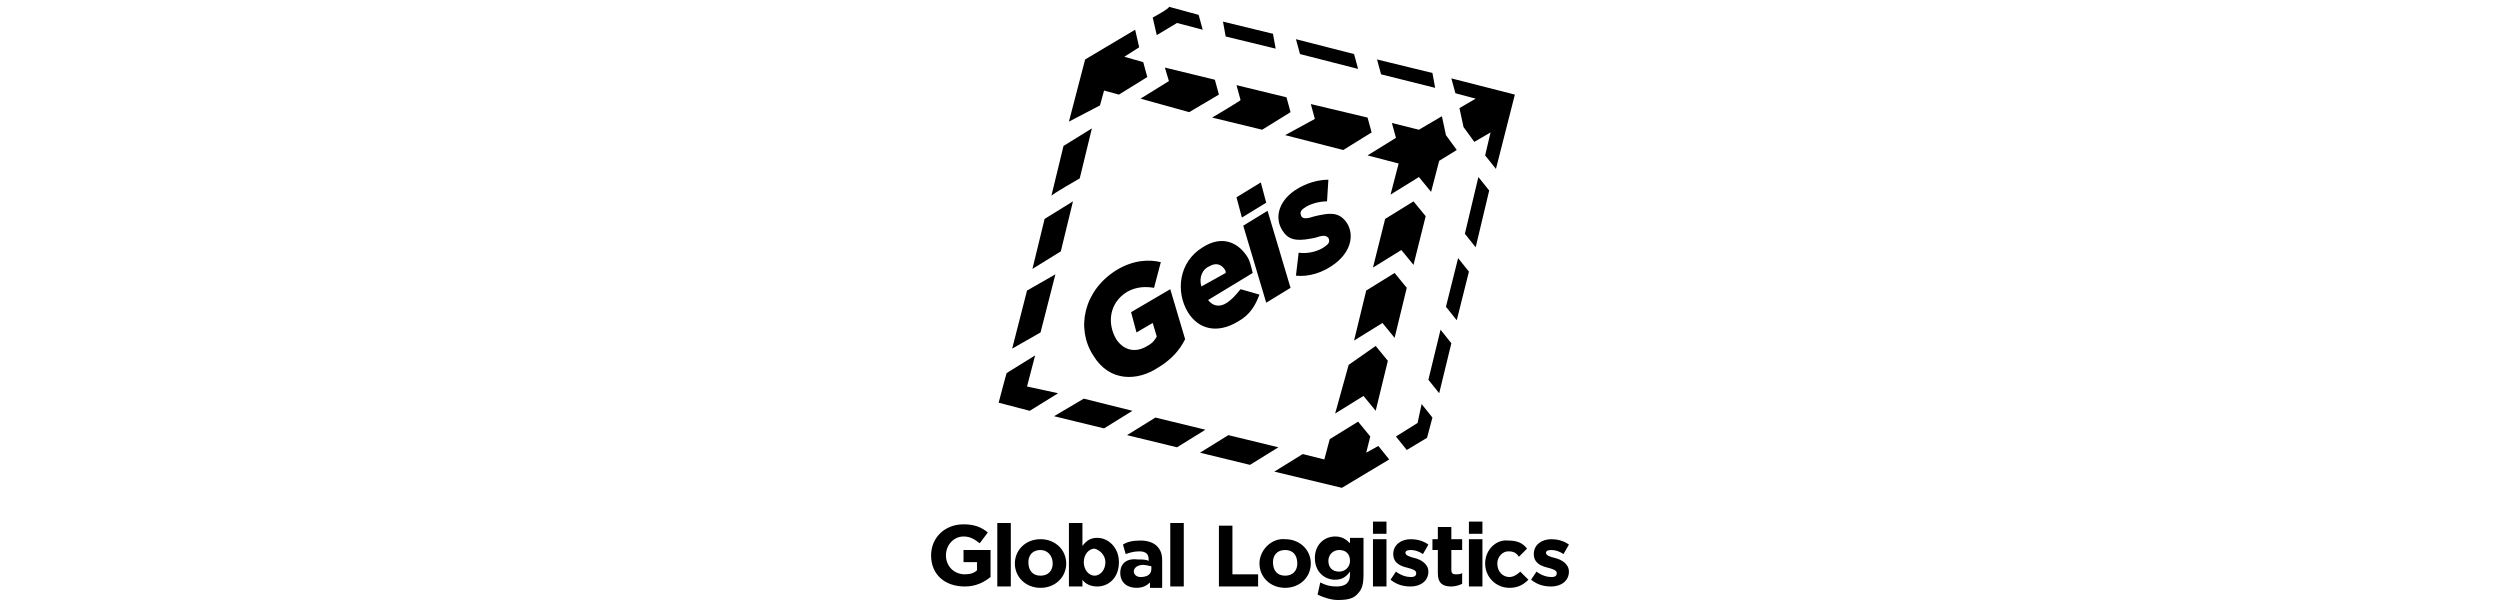
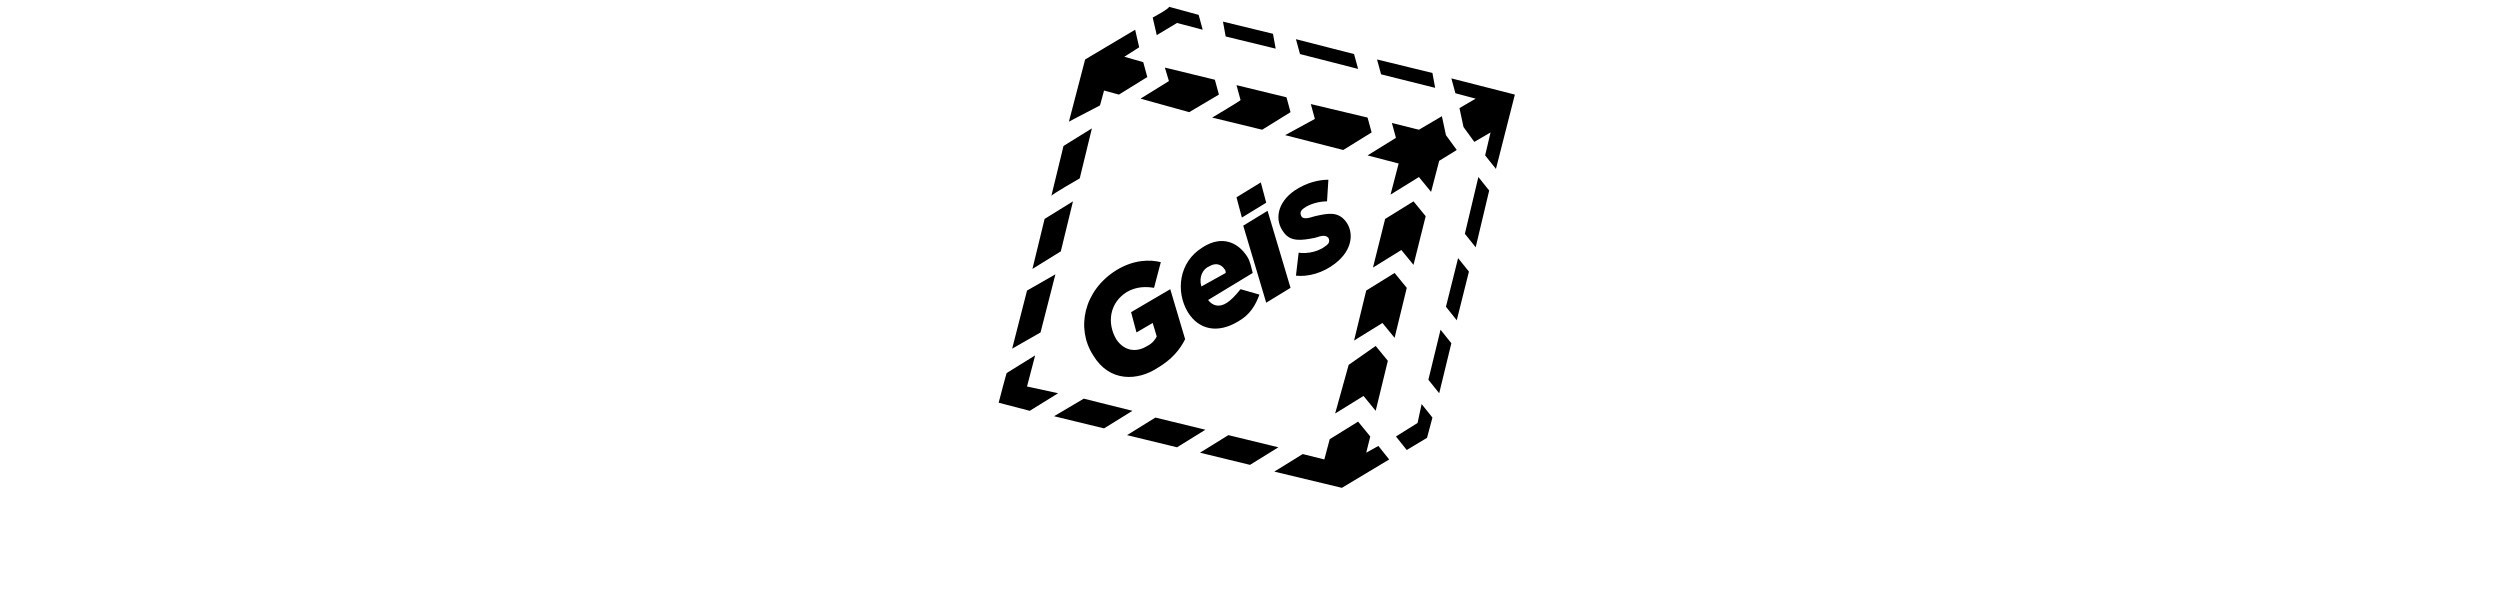
<svg xmlns="http://www.w3.org/2000/svg" id="Warstwa_1" x="0px" y="0px" viewBox="0 0 185 45" style="enable-background:new 0 0 185 45;" xml:space="preserve">
  <style type="text/css">	.st0{display:none;}	.st1{display:inline;}	.st2{fill:#FFFFFF;}	.st3{display:inline;fill-rule:evenodd;clip-rule:evenodd;fill:#FFFFFF;}</style>
  <g id="Warstwa_1_00000105392129288381178590000008206670463705378745_" class="st0">
    <g class="st1">
      <path class="st2" d="M25.6,35.3l11.6-15.8h14.5c1.6,0,1.6,0.6,0.8,1.7s-2.1,2.9-2.9,4c-0.4,0.6-1.2,1.6,1.3,1.6h19.4    c-1.6,2.2-6.8,8.6-16.2,8.6C54,35.3,25.6,35.3,25.6,35.3z" />
-       <polygon class="st2" points="92.3,26.7 86,35.3 69.3,35.3 75.6,26.7   " />
      <polygon class="st2" points="116.4,26.7 110.1,35.3 93.4,35.3 99.7,26.7   " />
      <path class="st2" d="M121.8,26.7c0,0-1.2,1.7-1.8,2.5c-2.1,2.8-0.3,6.1,6.6,6.1h26.7l6.3-8.6L121.8,26.7L121.8,26.7z" />
      <path class="st2" d="M33.7,9.6l-5.8,7.9h31.6c1.6,0,1.6,0.6,0.8,1.7s-2.1,2.9-2.9,4c-0.4,0.5-1.2,1.5,1.3,1.5h12.9    c0,0,2.1-2.8,3.8-5.2c2.3-3.2,0.2-10-8.3-10C67.2,9.6,33.7,9.6,33.7,9.6z" />
      <polygon class="st2" points="117.8,24.7 77,24.7 88.2,9.6 104.9,9.6 98.5,18.3 105.9,18.3 112.3,9.6 129,9.6   " />
      <polygon class="st2" points="152,9.6 140.9,24.7 123.2,24.7 134.4,9.6   " />
      <polygon class="st2" points="1.7,30.2 1.7,32 24.9,32 26.3,30.2   " />
      <polygon class="st2" points="1.7,26.8 1.7,28.6 27.4,28.6 28.8,26.8   " />
-       <polygon class="st2" points="1.7,33.6 1.7,35.4 22.5,35.4 23.8,33.6   " />
      <polygon class="st2" points="160.1,30.2 158.8,32 183.3,32 183.3,30.2   " />
      <polygon class="st2" points="157.7,33.6 156.3,35.4 183.3,35.4 183.3,33.6   " />
-       <polygon class="st2" points="162.6,26.8 161.3,28.6 183.3,28.6 183.3,26.8   " />
    </g>
  </g>
  <g id="Warstwa_2_00000169554465955684577980000016713154896341174179_" class="st0">
-     <path class="st3" d="M109.7,9.4H86.2v3h23.4v9.9H86.2v2.9h23.4V35H74.9V0.1h34.7L109.7,9.4L109.7,9.4z M110.7,44.9h-2l-0.5-1.2   h-2.3l-0.5,1.1h-1.9l2-6.4h2.8L110.7,44.9L110.7,44.9L110.7,44.9z M80.6,40.5h-4.3V41h4.3v1.6h-4.3v0.6h4.3v1.6h-6.3v-6.1h6.3V40.5   L80.6,40.5z M85.7,38.8c1,0.1,2,0.6,2.5,1.5c0.5,1.1,0.4,2.6-0.4,3.5c-0.7,0.8-1.6,1.1-2.6,1.1h-3.3v-6.1H85.7L85.7,38.8z    M95.4,40.5h-4.3V41h4.3v1.6h-4.3v0.6h4.3v1.6h-6.3v-6.1h6.3V40.5L95.4,40.5z M98.5,40.8l1.8-2h2.7l-2.2,2.8l2.6,3.3h-2.5L99.4,43   l-0.8,0.9v1h-2.1v-6.1h2.1L98.5,40.8L98.5,40.8z M86.2,41c0.3,0.4,0.2,1,0.1,1.4c-0.4,1-1.6,0.7-2.6,0.7v-2.7   C85,40.4,85.7,40.3,86.2,41L86.2,41z M106.6,41.8l0.4-1.2l0.6,1.2H106.6z" />
-   </g>
+     </g>
  <g id="Warstwa_3">
    <g>
-       <path d="M68.9,41.1L68.9,41.1c0-1.3,1-2.3,2.4-2.3c0.8,0,1.3,0.2,1.8,0.6l-0.6,0.8c-0.4-0.3-0.7-0.5-1.2-0.5    c-0.7,0-1.3,0.6-1.3,1.4l0,0c0,0.8,0.6,1.4,1.4,1.4c0.4,0,0.7-0.1,0.9-0.3v-0.6h-1v-0.9h2v2c-0.5,0.4-1.1,0.7-1.9,0.7    C69.9,43.4,68.9,42.5,68.9,41.1 M73.8,43.4h1v-4.7h-1V43.4z M75.1,41.7c0,1,0.8,1.8,1.9,1.8s1.9-0.8,1.9-1.8l0,0    c0-1-0.8-1.8-1.9-1.8S75.1,40.7,75.1,41.7L75.1,41.7 M77.9,41.7c0,0.5-0.3,0.9-0.9,0.9s-0.9-0.4-0.9-1l0,0c0-0.5,0.3-0.9,0.9-0.9    C77.5,40.7,77.9,41.1,77.9,41.7L77.9,41.7 M80.1,42.9c0.2,0.3,0.6,0.5,1.1,0.5c0.8,0,1.6-0.6,1.6-1.8l0,0c0-1.1-0.8-1.8-1.6-1.8    c-0.5,0-0.8,0.2-1.1,0.6v-1.7h-1v4.7h1V42.9 M81.8,41.6c0,0.6-0.4,1-0.8,1s-0.8-0.4-0.8-1l0,0c0-0.6,0.4-1,0.8-1    C81.4,40.7,81.8,41.1,81.8,41.6L81.8,41.6 M82.9,42.4c0,0.7,0.5,1.1,1.2,1.1c0.5,0,0.8-0.2,1-0.4v0.4H86v-2c0-0.5-0.1-0.8-0.4-1.1    C85.4,40.2,85,40,84.4,40s-1,0.1-1.3,0.3l0.2,0.7c0.3-0.1,0.6-0.2,1-0.2c0.5,0,0.7,0.2,0.7,0.6v0.1c-0.2-0.1-0.5-0.1-0.8-0.1    C83.5,41.3,82.9,41.6,82.9,42.4L82.9,42.4 M85.2,42.1c0,0.4-0.3,0.6-0.8,0.6c-0.3,0-0.5-0.2-0.5-0.4l0,0c0-0.3,0.3-0.5,0.7-0.5    c0.2,0,0.5,0.1,0.6,0.1L85.2,42.1 M86.6,43.4h1v-4.7h-1V43.4L86.6,43.4z M90.2,43.4h2.9v-0.9h-1.9v-3.6h-1V43.4z M93.2,41.7    c0,1,0.8,1.8,1.9,1.8s1.9-0.8,1.9-1.8l0,0c0-1-0.8-1.8-1.9-1.8C94.1,39.8,93.2,40.7,93.2,41.7L93.2,41.7 M96,41.7    c0,0.5-0.3,0.9-0.9,0.9s-0.9-0.4-0.9-1l0,0c0-0.5,0.3-0.9,0.9-0.9S96,41.1,96,41.7L96,41.7 M97.5,44c0.4,0.2,1,0.4,1.5,0.4    c0.7,0,1.2-0.1,1.5-0.5c0.3-0.3,0.4-0.7,0.4-1.4v-2.7h-1v0.4c-0.3-0.3-0.6-0.5-1.1-0.5c-0.8,0-1.5,0.6-1.5,1.6l0,0    c0,1,0.7,1.6,1.5,1.6c0.5,0,0.8-0.2,1.1-0.6v0.2c0,0.6-0.3,0.9-1,0.9c-0.5,0-0.8-0.1-1.2-0.3L97.5,44 M99.9,41.5    c0,0.5-0.4,0.8-0.8,0.8c-0.5,0-0.8-0.3-0.8-0.8l0,0c0-0.5,0.4-0.8,0.8-0.8C99.6,40.7,99.9,41,99.9,41.5L99.9,41.5 M101.6,39.5h1    v-0.9h-1V39.5z M101.6,43.4h1v-3.5h-1V43.4z M102.9,42.9c0.5,0.4,1,0.5,1.5,0.5c0.7,0,1.3-0.4,1.3-1.1l0,0c0-0.6-0.6-0.9-1-1    s-0.7-0.2-0.7-0.4l0,0c0-0.1,0.1-0.2,0.4-0.2s0.6,0.1,0.9,0.3l0.4-0.7c-0.4-0.3-0.9-0.4-1.3-0.4c-0.7,0-1.3,0.4-1.3,1.1l0,0    c0,0.7,0.6,0.9,1,1s0.7,0.2,0.7,0.4l0,0c0,0.2-0.1,0.3-0.4,0.3s-0.7-0.1-1.1-0.4L102.9,42.9 M106.4,42.4c0,0.8,0.4,1,1,1    c0.3,0,0.6-0.1,0.8-0.2v-0.8c-0.1,0.1-0.3,0.1-0.5,0.1s-0.3-0.1-0.3-0.3v-1.5h0.8v-0.8h-0.8V39h-1v0.9H106v0.8h0.4V42.4     M109.9,41.7c0,1,0.8,1.8,1.8,1.8c0.7,0,1.1-0.3,1.4-0.6l-0.6-0.6c-0.2,0.2-0.5,0.4-0.8,0.4c-0.5,0-0.9-0.4-0.9-1l0,0    c0-0.5,0.4-0.9,0.8-0.9s0.6,0.1,0.8,0.4l0.6-0.6c-0.3-0.4-0.7-0.6-1.4-0.6C110.7,39.9,109.9,40.7,109.9,41.7L109.9,41.7     M113.3,42.9c0.5,0.4,1,0.5,1.5,0.5c0.7,0,1.3-0.4,1.3-1.1l0,0c0-0.6-0.6-0.9-1-1s-0.7-0.2-0.7-0.4l0,0c0-0.1,0.1-0.2,0.4-0.2    s0.6,0.1,0.9,0.3l0.4-0.7c-0.4-0.3-0.9-0.4-1.3-0.4c-0.7,0-1.3,0.4-1.3,1.1l0,0c0,0.7,0.6,0.9,1,1s0.7,0.2,0.7,0.4l0,0    c0,0.2-0.1,0.3-0.4,0.3s-0.7-0.1-1.1-0.4L113.3,42.9 M108.7,39.5h1v-0.9h-1V39.5z M108.7,43.4h1v-3.5h-1V43.4z" />
      <path d="M80.3,4.4L84,2.2l0.3,1.3l-1.1,0.7l1.4,0.4l0.3,1.1L82.8,7l-1.1-0.3l-0.3,1.1L79.1,9L80.3,4.4L80.3,4.4z M85.3,1.3    l0.3,1.3l1.5-0.9L89,2.2l-0.3-1.1l-2.2-0.6C86.6,0.6,85.3,1.3,85.3,1.3z M86.2,5l0.3,1l-2.1,1.3l3.6,1L90.2,7l-0.3-1.1L86.2,5    L86.2,5z M90.5,1.6l0.2,1.1l3.7,0.9l-0.2-1.1L90.5,1.6L90.5,1.6z M95.9,2.9L96.2,4l4.3,1.1L100.2,4L95.9,2.9z M101.9,4.4l0.3,1.1    l4,1L106,5.4L101.9,4.4L101.9,4.4z M89.7,8.7l3.7,0.9l2.1-1.3l-0.3-1.1l-3.7-0.9l0.3,1.1C91.9,7.4,89.7,8.7,89.7,8.7z M95.1,10    l4.3,1.1l2.1-1.3l-0.3-1.1l-4.2-1l0.3,1.1L95.1,10L95.1,10z M103.5,12.1l-0.6,2.3l2.1-1.3l0.9,1.1l0.6-2.3l1.3-0.8L107,10    l-0.3-1.4l-1.7,1l-2-0.5l0.3,1.1l-2.1,1.3L103.5,12.1z M101.6,19.8l2.1-1.3l0.9,1.1l0.9-3.6l-0.9-1.1l-2.1,1.3L101.6,19.8    L101.6,19.8z M100.2,25.2l2.1-1.3l0.9,1.1l0.9-3.7l-0.9-1.1l-2.1,1.3L100.2,25.2L100.2,25.2z M98.8,30.6l2.1-1.3l0.9,1.1l0.9-3.7    l-0.9-1.1l-2,1.4L98.8,30.6z M99.3,36.1l3.5-2.1l-0.8-1l-0.9,0.5l0.3-1.2l-0.9-1.1l-2.1,1.3L98,34l-1.6-0.4l-2.1,1.3L99.3,36.1    L99.3,36.1z M92.5,34.4l2.1-1.3l-3.7-0.9l-2.1,1.3L92.5,34.4z M87.1,33.1l2.1-1.3l-3.7-0.9l-2.1,1.3L87.1,33.1z M81.7,31.7    l2.1-1.3l-3.6-0.9L78,30.8L81.7,31.7z M73.9,29.8l2.3,0.6l2.1-1.3L76,28.6l0.6-2.3l-2.1,1.3C74.5,27.5,73.9,29.8,73.9,29.8z     M77,24.6l1.1-4.3L76,21.5l-1.1,4.3L77,24.6z M78.5,18.6l0.9-3.7l-2.1,1.3l-0.9,3.7L78.5,18.6L78.5,18.6z M79.9,13.2l0.9-3.7    l-2.1,1.3l-0.9,3.7C77.8,14.4,79.9,13.2,79.9,13.2z M107.4,5.8l0.3,1.1l1.5,0.4L108,8l0.3,1.4l0.8,1.1l1.2-0.7l-0.4,1.7l0.8,1    l1.4-5.5L107.4,5.8L107.4,5.8z M108.4,17.3l0.8,1l1-4.2l-0.8-1L108.4,17.3z M107,22.7l0.8,1l0.9-3.6l-0.8-1L107,22.7z M105.7,28.1    l0.8,1l0.9-3.7l-0.8-1L105.7,28.1z M104.1,33.3l1.5-0.9l0.4-1.5l-0.8-1l-0.3,1.4l-1.6,1L104.1,33.3L104.1,33.3z" />
      <path d="M80.9,26.3c-1.3-2-0.7-4.8,1.7-6.3c1.3-0.8,2.5-0.8,3.3-0.6l-0.5,1.9c-0.6-0.1-1.3-0.1-2,0.3c-1.3,0.8-1.5,2.3-0.8,3.5    c0.6,0.9,1.5,1,2.3,0.5c0.4-0.2,0.6-0.5,0.7-0.7l-0.3-1l-1.2,0.7l-0.4-1.5l2.9-1.7l1.1,3.7c-0.4,0.8-1,1.5-2,2.1    C84.2,28.2,82.1,28.3,80.9,26.3 M90.8,22.4c-0.6,0.4-1.1,0.2-1.4-0.2l3.3-2c-0.1-0.4-0.2-0.9-0.4-1.2c-0.7-1.1-1.9-1.6-3.3-0.7    c-1.8,1.1-2,3.3-1.1,4.8c0.8,1.3,2.2,1.6,3.7,0.7c0.9-0.5,1.3-1.2,1.6-2l-1.4-0.4C91.4,21.9,91.1,22.2,90.8,22.4 M88.9,21.2    c-0.2-0.7,0.1-1.3,0.6-1.5c0.5-0.3,0.9-0.1,1.1,0.2c0.1,0.1,0.1,0.2,0.1,0.3L88.9,21.2L88.9,21.2z M91.9,16.1l1.8-1.1l-0.4-1.5    l-1.8,1.1L91.9,16.1L91.9,16.1z M93.7,22.4l1.8-1.1l-1.7-5.7L92,16.7L93.7,22.4z M95.9,20.4c0.9,0.1,2-0.2,2.9-0.9    c1.3-1,1.4-2.3,0.8-3.1c-0.6-0.8-1.4-0.6-2.3-0.4c-0.6,0.2-0.9,0.2-1,0c-0.1-0.2-0.1-0.4,0.2-0.6c0.4-0.3,1.1-0.5,1.7-0.5l0.1-1.6    c-0.7,0-1.6,0.2-2.5,0.8c-1.3,0.9-1.5,2.2-0.8,3.1c0.5,0.7,1.3,0.6,2.3,0.4c0.6-0.2,0.8-0.2,1,0c0.1,0.2,0.1,0.4-0.2,0.6    c-0.5,0.4-1.3,0.6-2,0.5L95.9,20.4" />
    </g>
  </g>
</svg>